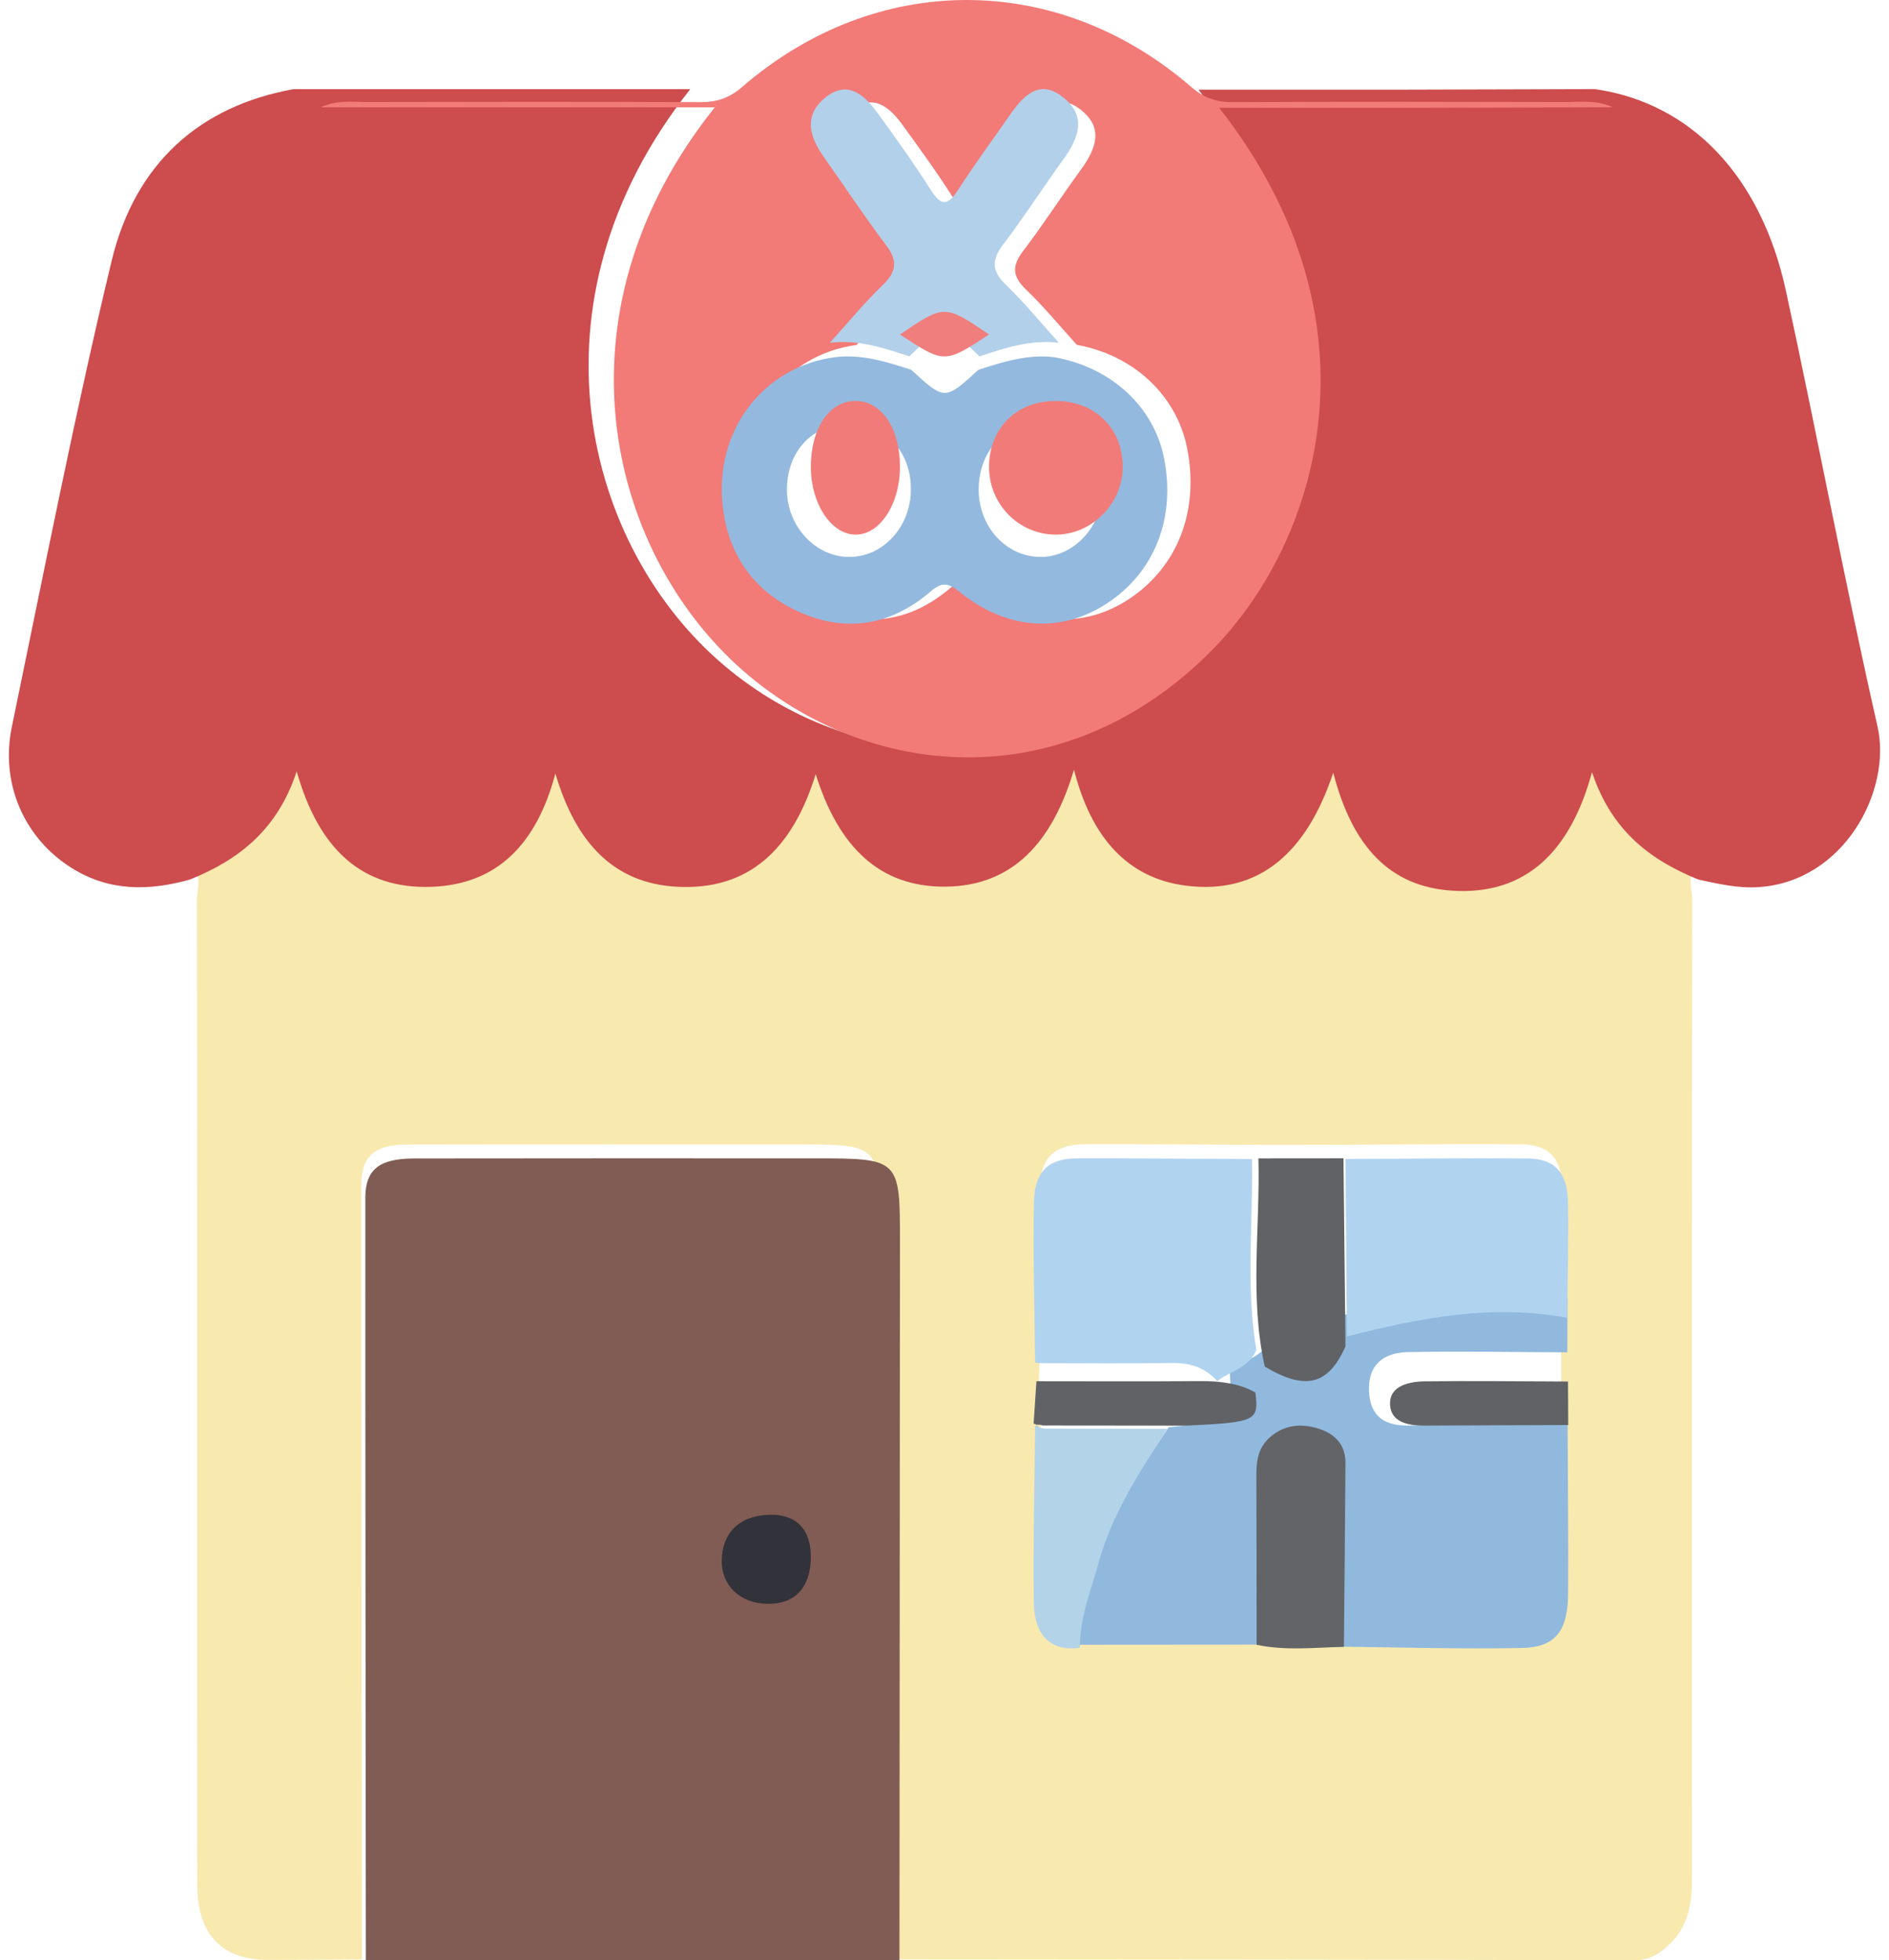
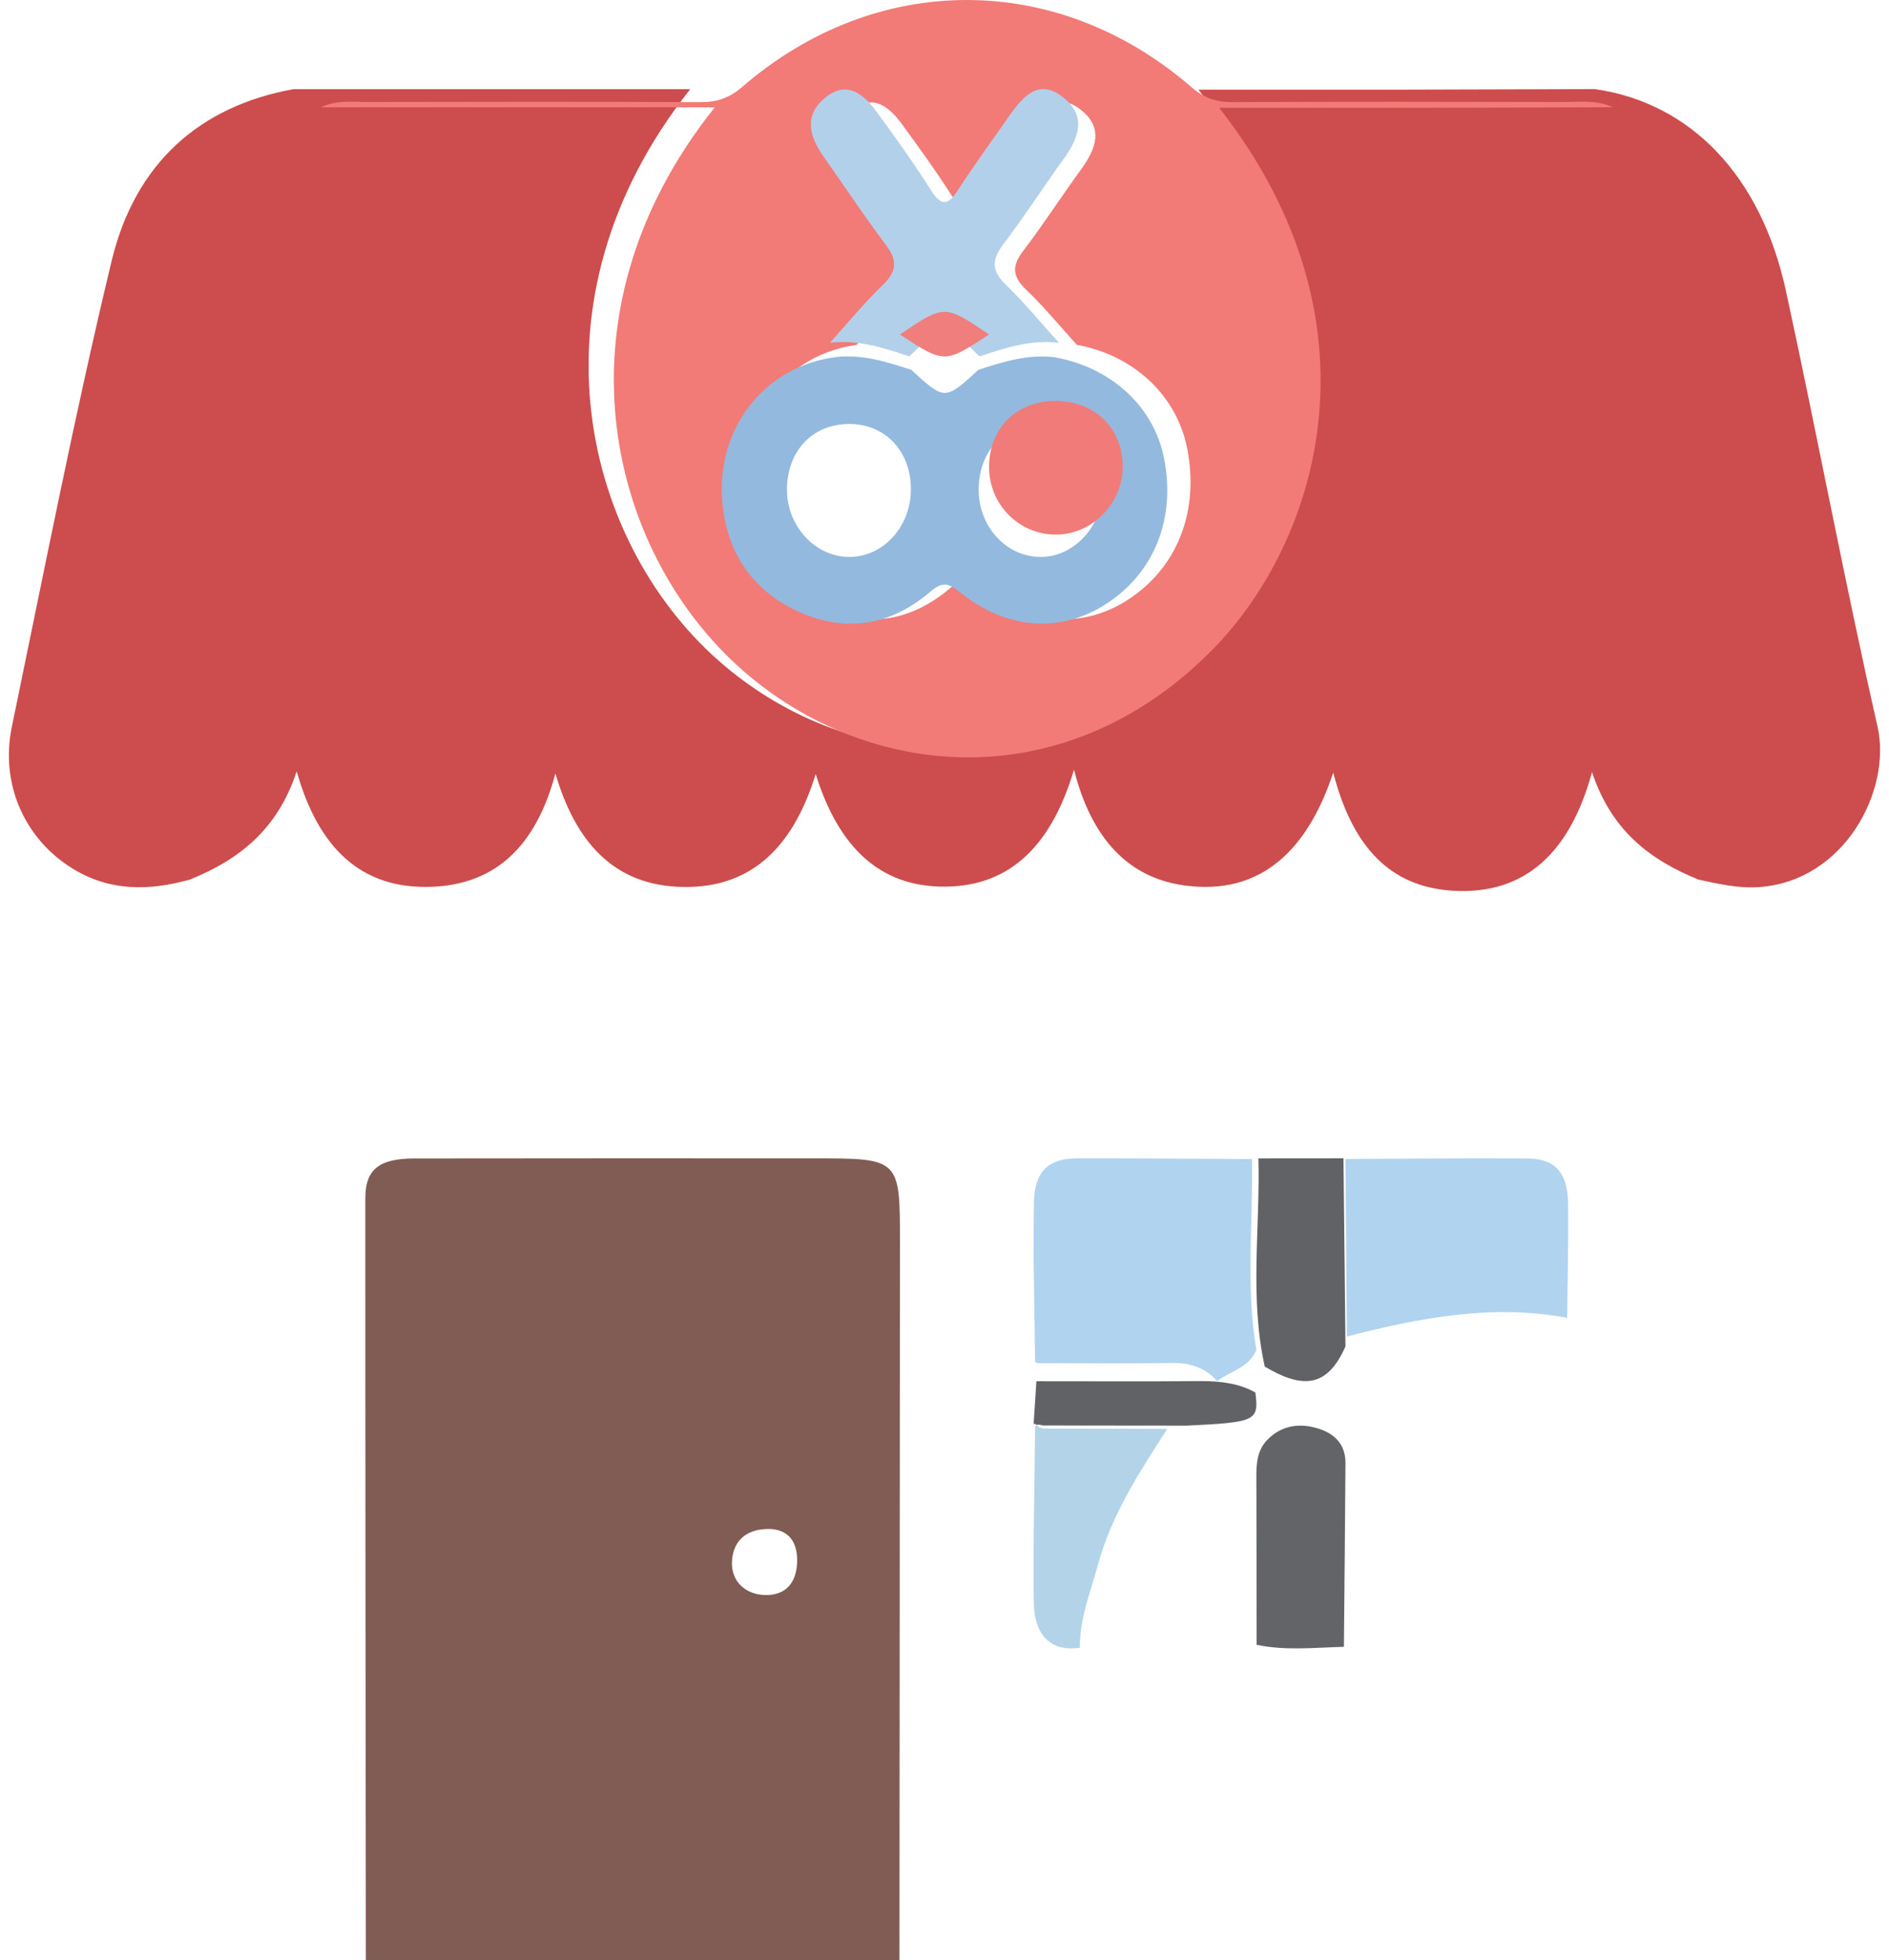
<svg xmlns="http://www.w3.org/2000/svg" width="53" height="55" viewBox="0 0 53 55" fill="none">
-   <path d="M10.154 54.977C9.275 54.983 8.397 54.99 7.518 54.991C6.243 54.993 5.547 54.285 5.536 52.937C5.521 51.12 5.532 49.301 5.532 47.484C5.532 40.071 5.536 32.656 5.523 25.243C5.523 24.91 5.729 24.467 5.25 24.262C6.604 23.73 7.716 22.912 8.258 21.295C8.866 23.386 10.062 24.542 12.08 24.46C13.91 24.387 15.017 23.293 15.547 21.354C16.115 23.228 17.172 24.374 18.994 24.46C20.98 24.554 22.219 23.456 22.881 21.372C23.519 23.357 24.673 24.478 26.548 24.457C28.438 24.436 29.551 23.235 30.159 21.25C30.649 23.126 31.682 24.221 33.295 24.427C35.42 24.698 36.734 23.466 37.463 21.333C38.006 23.37 39.065 24.459 40.826 24.568C42.895 24.695 44.151 23.485 44.754 21.316C45.312 22.951 46.422 23.733 47.75 24.262C47.271 24.467 47.479 24.91 47.479 25.243C47.468 34.397 47.468 43.55 47.472 52.704C47.472 53.39 47.38 54.016 46.875 54.518C46.584 54.806 46.296 55 45.867 55C38.802 54.983 31.738 54.979 24.673 54.974C24.678 48.161 24.683 41.347 24.686 34.534C24.688 32.11 24.686 32.11 22.341 32.11C18.714 32.11 15.085 32.106 11.457 32.113C10.514 32.115 10.139 32.425 10.139 33.241C10.136 40.484 10.146 47.731 10.154 54.977ZM29.201 39.741C29.184 41.265 29.141 42.789 29.164 44.312C29.177 45.196 29.666 45.589 30.464 45.489C32.177 45.487 33.888 45.487 35.601 45.485C36.188 45.642 36.781 45.556 37.37 45.536C39.096 45.553 40.824 45.605 42.55 45.574C43.477 45.556 43.817 45.13 43.822 44.151C43.83 42.681 43.814 41.213 43.807 39.743C43.806 39.115 43.802 38.489 43.801 37.86C43.802 37.387 43.802 36.915 43.804 36.441C43.816 35.403 43.847 34.365 43.832 33.328C43.82 32.493 43.457 32.111 42.661 32.106C40.903 32.094 39.146 32.113 37.39 32.12C36.802 32.122 36.212 32.122 35.624 32.123C33.898 32.117 32.172 32.099 30.446 32.104C29.61 32.106 29.191 32.465 29.173 33.333C29.14 34.827 29.191 36.323 29.206 37.819C29.131 38.457 29.136 39.099 29.201 39.741Z" fill="#F8E9AF" />
  <path d="M47.651 24.678C46.328 24.138 45.223 23.335 44.667 21.663C44.065 23.883 42.816 25.12 40.755 24.991C39.002 24.881 37.948 23.767 37.407 21.68C36.681 23.863 35.372 25.124 33.257 24.847C31.648 24.636 30.62 23.515 30.133 21.595C29.529 23.627 28.419 24.856 26.537 24.877C24.671 24.898 23.522 23.751 22.886 21.719C22.228 23.852 20.994 24.978 19.015 24.881C17.201 24.792 16.147 23.62 15.583 21.702C15.055 23.685 13.953 24.806 12.13 24.881C10.118 24.962 8.929 23.779 8.324 21.641C7.784 23.297 6.676 24.135 5.329 24.678C4.186 24.998 3.069 25.019 2.006 24.351C0.684 23.52 0.001 21.991 0.333 20.389C1.238 16.027 2.092 11.648 3.131 7.324C3.792 4.573 5.612 2.976 8.23 2.502C11.915 2.502 15.598 2.502 19.367 2.502C14.602 8.512 16.42 15.388 20.333 18.684C23.929 21.712 29.335 22.08 33.388 17.99C36.393 14.958 38.42 8.686 33.625 2.516C35.518 2.516 37.341 2.518 39.163 2.516C41.025 2.512 42.887 2.505 44.749 2.5C47.427 2.884 49.404 4.919 50.108 8.16C50.991 12.227 51.755 16.324 52.677 20.379C53.085 22.174 51.75 24.728 49.348 24.89C48.767 24.93 48.212 24.799 47.651 24.678Z" fill="#CD4C4D" />
  <path d="M10.265 55C10.259 47.871 10.248 40.743 10.25 33.614C10.25 32.812 10.639 32.508 11.609 32.504C15.349 32.497 19.091 32.501 22.831 32.501C25.25 32.501 25.252 32.501 25.25 34.886C25.247 41.588 25.24 48.292 25.236 54.995C20.246 54.997 15.256 54.998 10.265 55ZM21.6 42.899C20.869 42.887 20.546 43.304 20.536 43.849C20.527 44.381 20.924 44.745 21.477 44.753C22.053 44.762 22.346 44.4 22.365 43.83C22.384 43.248 22.111 42.92 21.6 42.899Z" fill="#805C54" />
  <path d="M45.25 3.009C43.402 3.015 41.553 3.022 39.705 3.025C37.896 3.027 36.087 3.025 34.208 3.025C38.966 9.106 36.956 15.286 33.973 18.276C29.95 22.307 24.583 21.944 21.014 18.96C17.128 15.711 15.325 8.934 20.055 3.011C16.313 3.011 12.656 3.011 9 3.011C9.439 2.799 9.908 2.862 10.363 2.862C13.459 2.855 16.555 2.852 19.65 2.866C20.104 2.868 20.454 2.759 20.824 2.439C24.584 -0.813 29.664 -0.813 33.424 2.441C33.795 2.763 34.146 2.868 34.6 2.866C37.695 2.85 40.791 2.855 43.887 2.862C44.342 2.862 44.811 2.799 45.25 3.009ZM30.214 9.676C29.742 9.157 29.292 8.609 28.789 8.126C28.405 7.756 28.381 7.468 28.709 7.039C29.274 6.297 29.783 5.507 30.333 4.751C30.745 4.186 30.973 3.601 30.337 3.09C29.675 2.558 29.243 3.055 28.861 3.601C28.407 4.252 27.932 4.889 27.502 5.558C27.233 5.976 27.055 6.041 26.759 5.575C26.302 4.856 25.804 4.165 25.303 3.48C24.942 2.988 24.491 2.624 23.917 3.086C23.322 3.564 23.476 4.13 23.868 4.681C24.426 5.467 24.957 6.276 25.54 7.04C25.866 7.469 25.843 7.76 25.46 8.127C24.957 8.61 24.508 9.158 24.034 9.678C22.029 9.948 20.73 11.707 20.834 13.704C20.914 15.23 21.641 16.401 22.991 17.028C24.336 17.653 25.595 17.434 26.72 16.45C27.037 16.174 27.21 16.186 27.53 16.452C28.866 17.562 30.39 17.665 31.693 16.797C33.047 15.893 33.649 14.327 33.31 12.587C33.019 11.099 31.813 9.965 30.214 9.676Z" fill="#F27A77" />
-   <path d="M35.537 46.144C33.774 46.146 32.013 46.146 30.25 46.148C30.247 45.329 30.559 44.595 30.775 43.836C31.183 42.404 31.997 41.229 32.791 40.044C34.522 39.885 34.592 39.82 34.503 38.461C34.903 38.153 35.455 38.078 35.695 37.522C36.565 38.19 37.051 38.032 37.419 36.964C39.579 36.414 41.752 36.007 43.978 36.417C43.977 36.927 43.977 37.435 43.975 37.944C42.484 37.938 40.993 37.907 39.504 37.937C38.894 37.948 38.377 38.224 38.411 39.036C38.444 39.782 38.896 40.004 39.511 39.997C41.002 39.98 42.491 39.976 43.982 39.969C43.989 41.55 44.007 43.129 43.997 44.709C43.99 45.762 43.642 46.223 42.688 46.239C40.912 46.273 39.135 46.217 37.357 46.198C37.367 44.493 37.381 42.785 37.39 41.078C37.391 40.589 37.187 40.245 36.755 40.094C36.363 39.958 36.021 40.083 35.768 40.422C35.544 40.727 35.53 41.105 35.532 41.484C35.538 43.041 35.537 44.593 35.537 46.144Z" fill="#91B9DE" />
  <path d="M35.25 37.876C35.031 38.394 34.52 38.461 34.153 38.75C33.8 38.359 33.374 38.234 32.88 38.242C31.635 38.263 30.389 38.248 29.144 38.248C29.11 38.239 29.077 38.232 29.043 38.225C29.027 36.727 28.98 35.228 29.01 33.731C29.027 32.862 29.424 32.502 30.217 32.501C31.853 32.497 33.489 32.513 35.125 32.52C35.161 34.305 34.946 36.097 35.25 37.876Z" fill="#B0D3EF" />
  <path d="M43.97 36.975C41.872 36.582 39.825 36.972 37.79 37.5C37.777 35.839 37.763 34.179 37.75 32.518C39.454 32.511 41.158 32.492 42.86 32.504C43.632 32.509 43.984 32.905 43.995 33.764C44.011 34.835 43.981 35.905 43.97 36.975Z" fill="#B0D3EF" />
  <path d="M32.75 40.091C31.984 41.285 31.198 42.468 30.804 43.907C30.596 44.669 30.293 45.407 30.297 46.233C29.505 46.342 29.02 45.916 29.006 44.96C28.983 43.311 29.028 41.663 29.043 40.014L29.085 40.001C29.12 39.997 29.141 40.014 29.149 40.053C29.202 40.062 29.254 40.072 29.307 40.083C30.453 40.087 31.602 40.089 32.75 40.091Z" fill="#B3D3E9" />
  <path d="M35.257 46.149C35.255 44.585 35.257 43.021 35.25 41.456C35.248 41.075 35.266 40.691 35.568 40.387C35.909 40.042 36.369 39.916 36.897 40.056C37.478 40.208 37.752 40.554 37.75 41.047C37.739 42.767 37.722 44.485 37.706 46.206C36.89 46.226 36.069 46.32 35.257 46.149Z" fill="#626467" />
-   <path d="M44 39.983C42.662 39.989 41.325 39.99 39.988 40C39.436 40.004 39.03 39.869 39.001 39.42C38.971 38.931 39.435 38.764 39.982 38.757C41.318 38.74 42.656 38.758 43.994 38.762C43.995 39.168 43.997 39.575 44 39.983Z" fill="#606266" />
  <path d="M37.694 32.5C37.712 34.26 37.732 36.017 37.75 37.777C37.268 38.862 36.629 39.023 35.486 38.344C35.053 36.404 35.359 34.449 35.307 32.502C36.102 32.502 36.899 32.502 37.694 32.5Z" fill="#606266" />
-   <path d="M21.704 42.5C22.402 42.53 22.774 42.97 22.749 43.754C22.723 44.523 22.323 45.011 21.537 45C20.781 44.991 20.239 44.5 20.25 43.779C20.262 43.046 20.706 42.484 21.704 42.5Z" fill="#32323A" />
  <path d="M29.58 10.022C31.169 10.302 32.369 11.402 32.658 12.846C32.995 14.536 32.396 16.058 31.051 16.935C29.754 17.78 28.24 17.678 26.912 16.6C26.594 16.342 26.422 16.33 26.107 16.599C24.989 17.554 23.737 17.765 22.4 17.16C21.058 16.551 20.335 15.413 20.256 13.931C20.152 11.992 21.445 10.282 23.437 10.02C24.179 9.932 24.873 10.149 25.567 10.376C26.508 11.239 26.508 11.239 27.451 10.376C28.144 10.151 28.838 9.933 29.58 10.022ZM25.557 13.715C25.552 12.656 24.839 11.902 23.84 11.896C22.796 11.889 22.069 12.662 22.08 13.766C22.091 14.771 22.877 15.616 23.81 15.626C24.776 15.638 25.563 14.776 25.557 13.715ZM27.459 13.751C27.464 14.772 28.217 15.602 29.16 15.626C30.116 15.65 30.937 14.771 30.936 13.728C30.934 12.633 30.187 11.87 29.142 11.896C28.147 11.919 27.456 12.681 27.459 13.751Z" fill="#94B9DE" />
  <path d="M29.711 9.618C28.935 9.523 28.208 9.757 27.483 10C26.497 9.044 26.497 9.044 25.512 10C24.786 9.755 24.059 9.523 23.284 9.618C23.774 9.075 24.243 8.503 24.766 7.998C25.165 7.613 25.189 7.311 24.849 6.863C24.245 6.064 23.691 5.22 23.11 4.399C22.703 3.823 22.543 3.233 23.161 2.734C23.759 2.251 24.228 2.632 24.603 3.145C25.124 3.86 25.642 4.582 26.118 5.333C26.425 5.819 26.61 5.75 26.89 5.315C27.339 4.617 27.831 3.951 28.303 3.271C28.699 2.701 29.151 2.182 29.838 2.738C30.501 3.271 30.261 3.882 29.835 4.472C29.263 5.262 28.735 6.086 28.145 6.861C27.806 7.309 27.83 7.613 28.229 7.997C28.753 8.503 29.22 9.075 29.711 9.618Z" fill="#B3D0EA" />
  <path d="M29 39.949C29.027 39.55 29.052 39.153 29.079 38.754C30.605 38.754 32.134 38.763 33.661 38.75C34.268 38.745 34.79 38.825 35.222 39.07C35.324 39.868 35.243 39.907 33.288 40C31.944 39.999 30.6 39.998 29.255 39.996C29.2 39.974 29.138 39.968 29.071 39.978C29.065 39.957 29.042 39.946 29 39.949Z" fill="#606266" />
-   <path d="M25.25 13.079C25.253 14.145 24.688 15.012 23.994 15C23.324 14.99 22.758 14.139 22.75 13.13C22.742 12.021 23.264 11.243 24.015 11.25C24.735 11.257 25.247 12.014 25.25 13.079Z" fill="#F17B78" />
  <path d="M27.75 13.115C27.745 12.04 28.491 11.273 29.566 11.251C30.693 11.227 31.498 11.994 31.5 13.093C31.502 14.14 30.616 15.022 29.585 15C28.568 14.977 27.755 14.142 27.75 13.115Z" fill="#F17B78" />
  <path d="M25.25 9.385C26.501 8.538 26.501 8.538 27.75 9.385C26.499 10.205 26.499 10.205 25.25 9.385Z" fill="#EF7E7D" />
</svg>